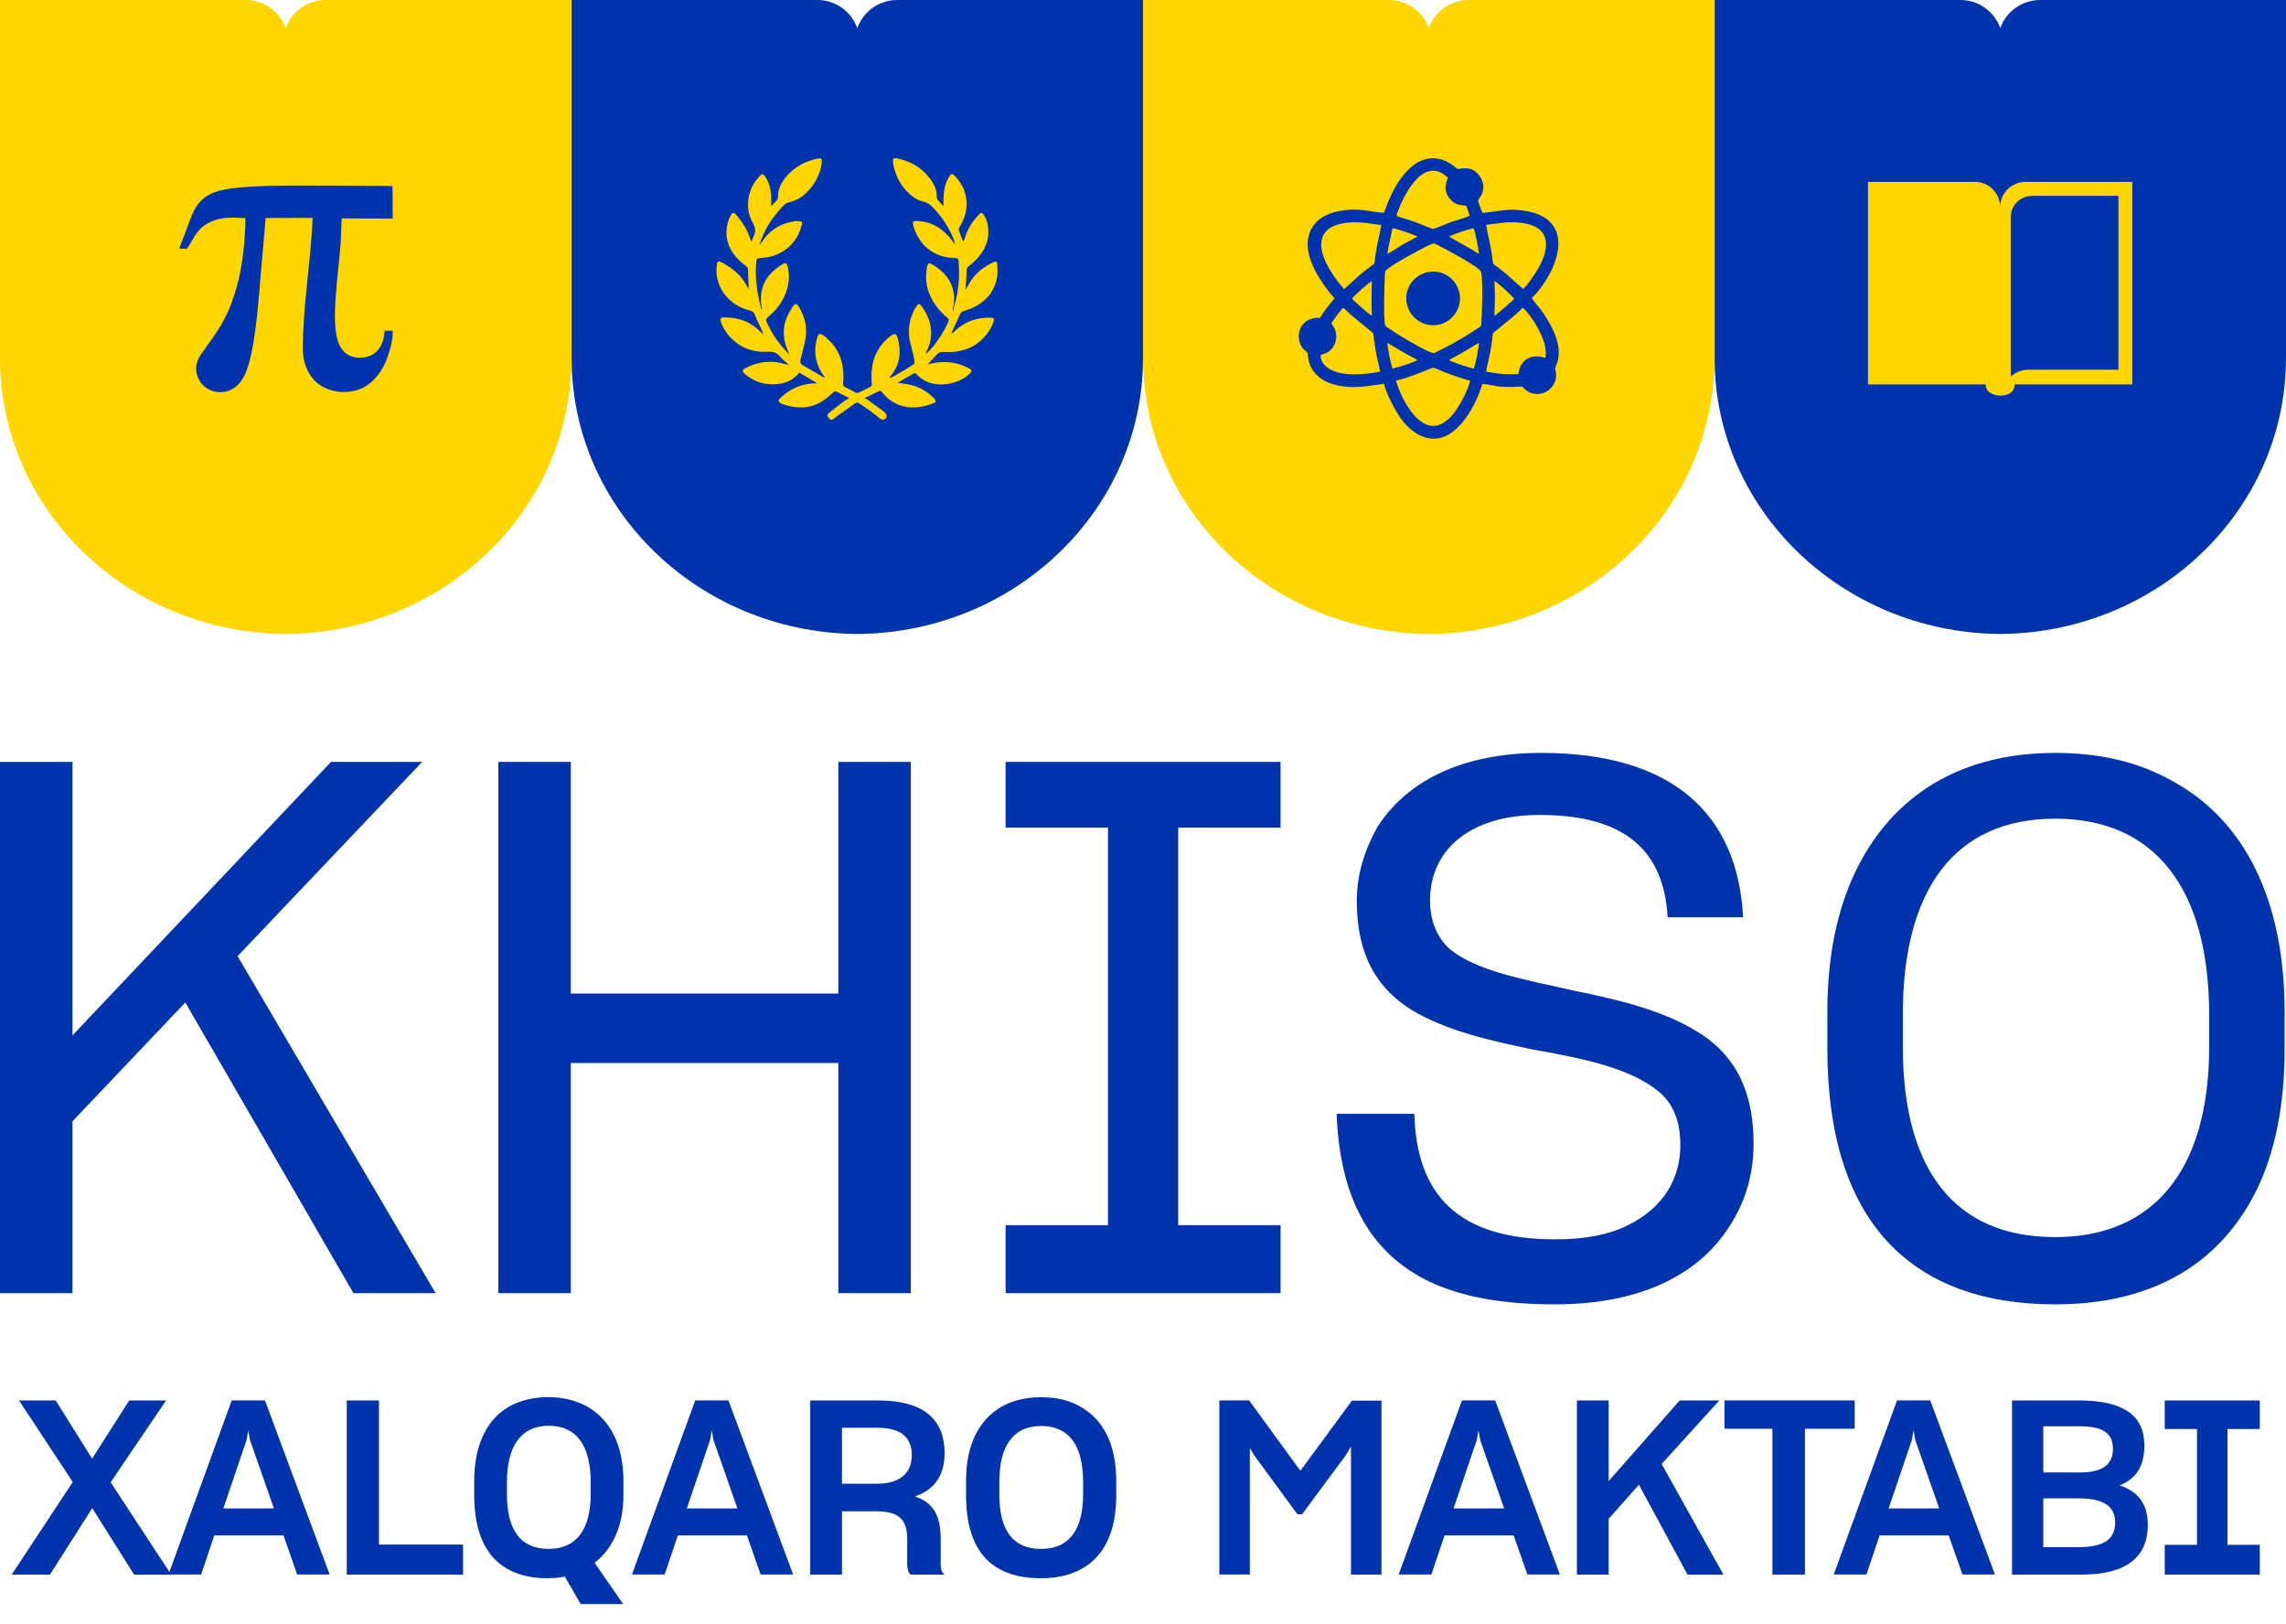
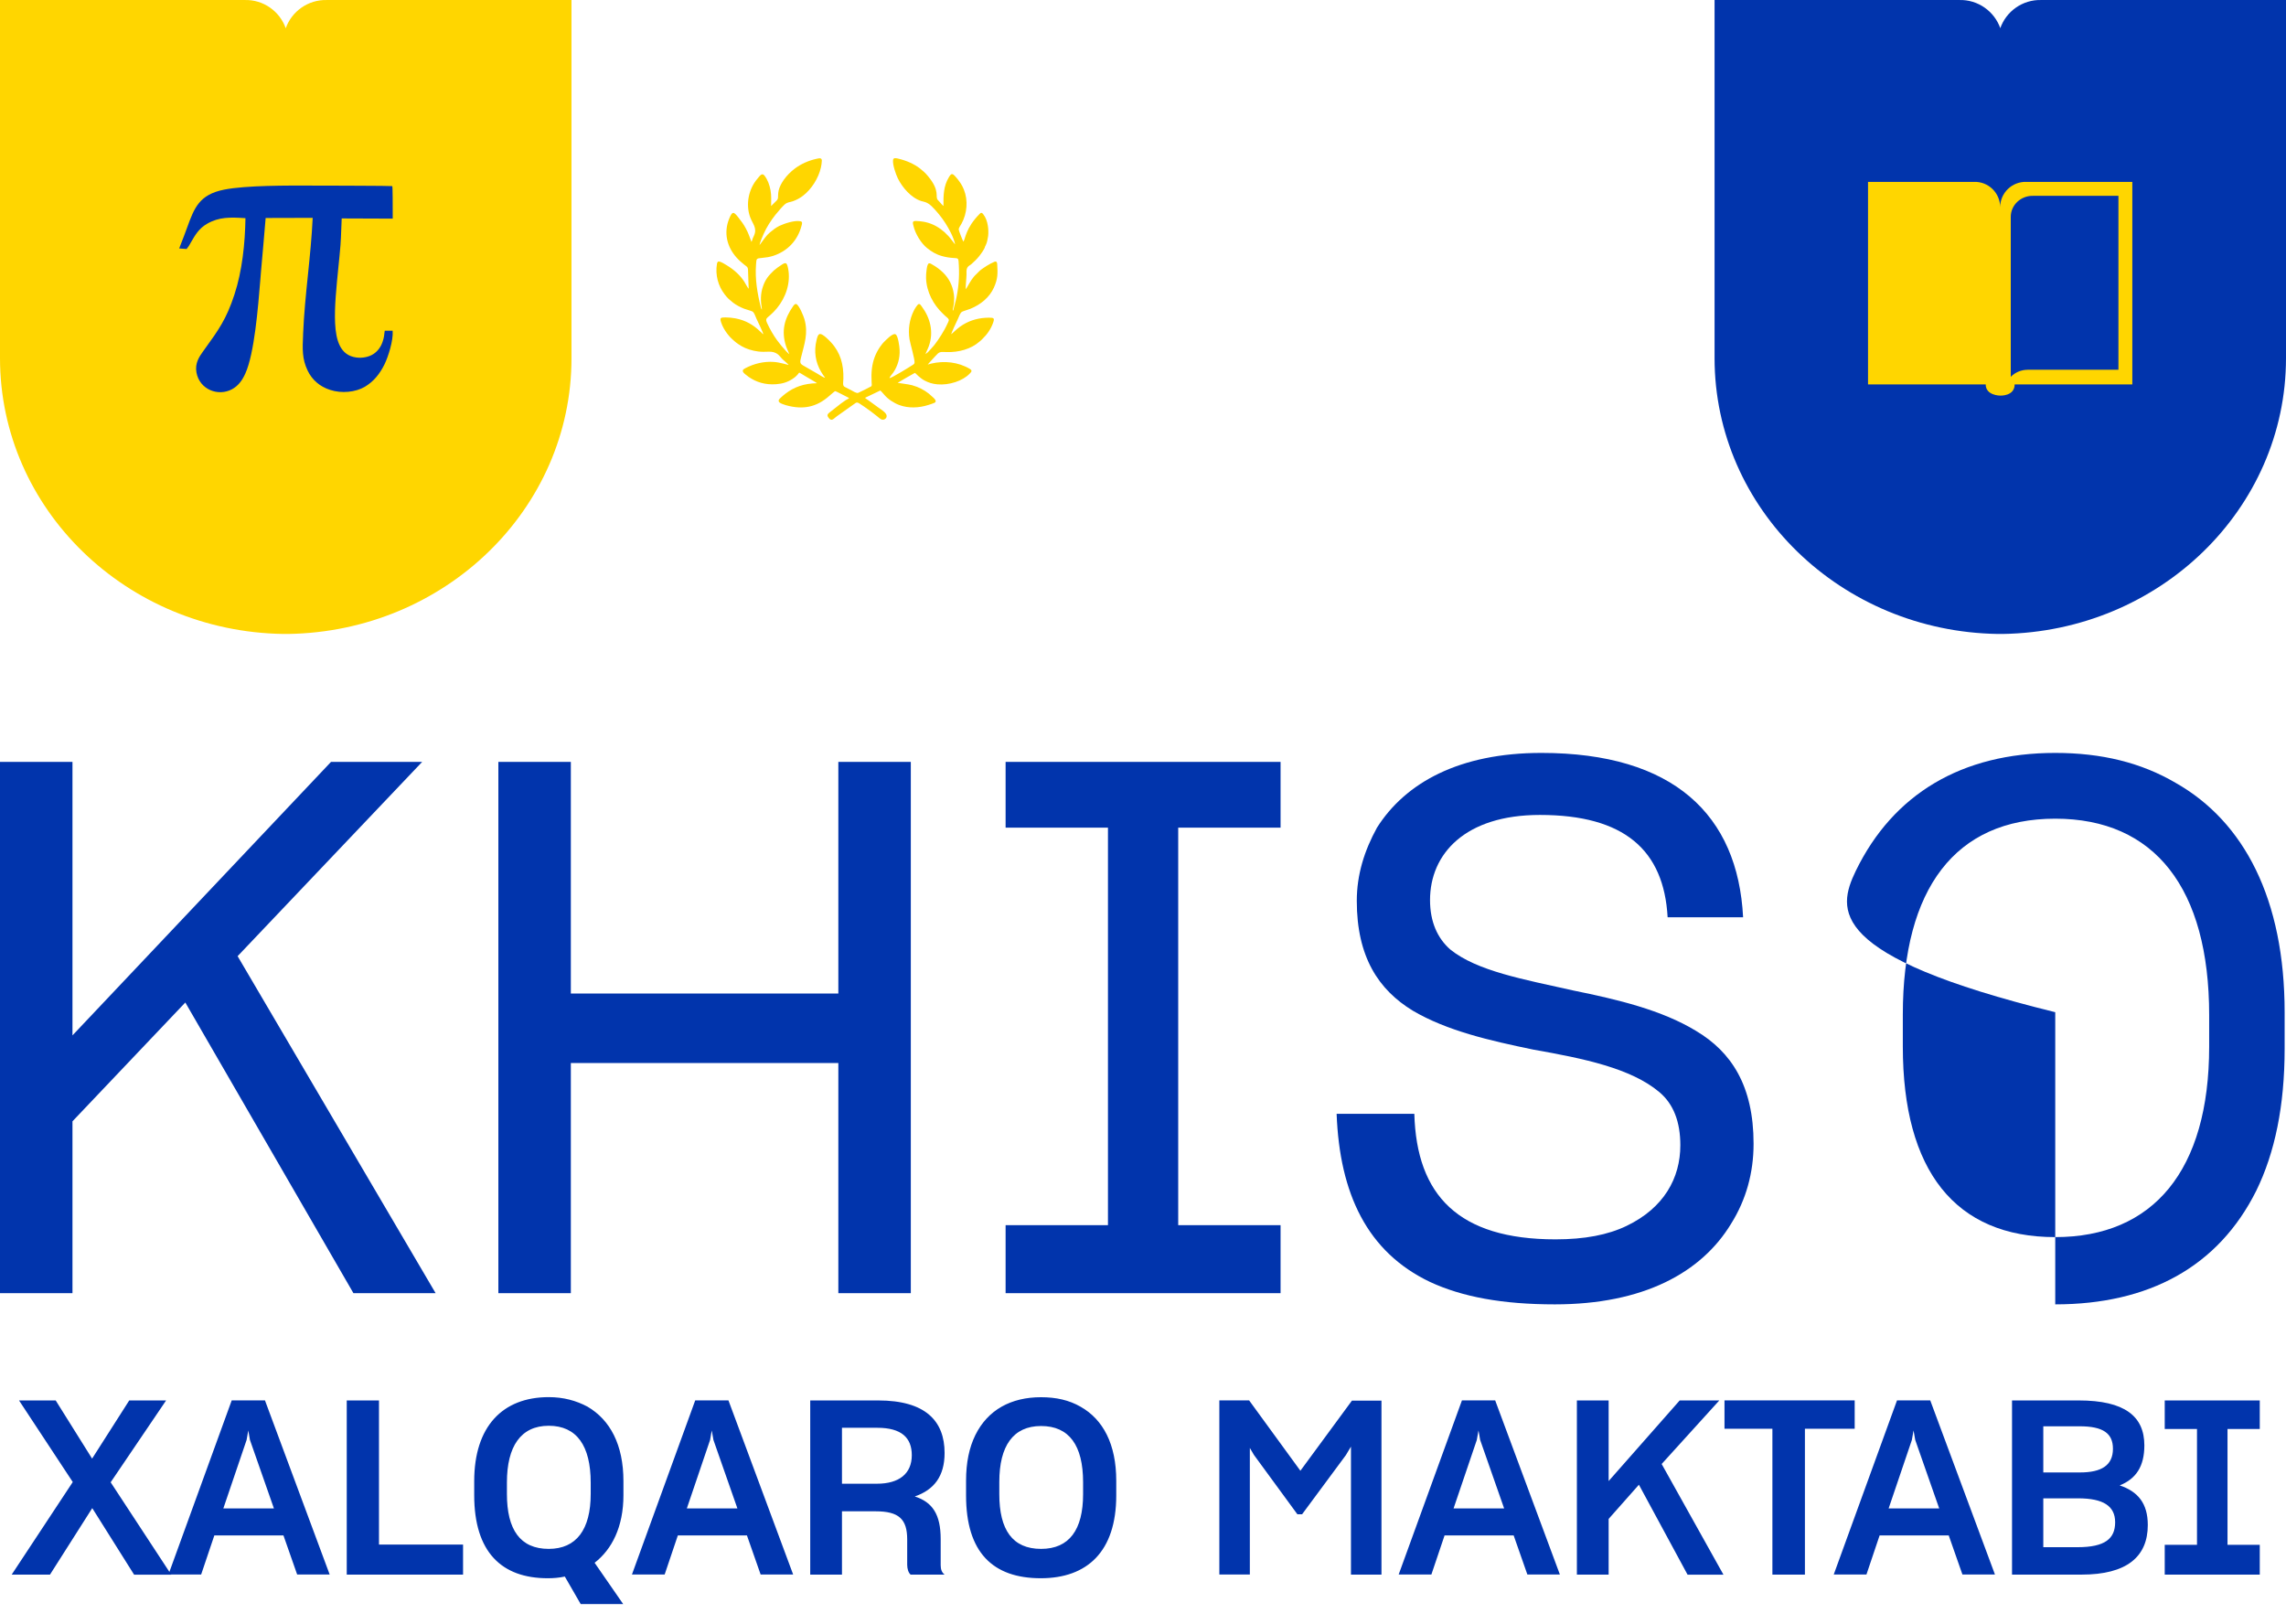
<svg xmlns="http://www.w3.org/2000/svg" width="107" height="76" viewBox="0 0 107 76" fill="none">
  <path d="M101.324 73.701V72.306H102.834V66.886H101.324V65.549H105.772V66.886H104.262V72.306H105.772V73.701H101.324ZM95.64 70.131V72.418H97.241C98.532 72.418 99.003 72.017 99.003 71.252C99.003 70.486 98.444 70.131 97.266 70.131H95.643H95.64ZM95.64 66.759V68.919H97.357C98.362 68.919 98.9 68.588 98.9 67.81C98.9 67.09 98.441 66.759 97.345 66.759H95.64ZM94.176 73.701V65.549H97.296C99.456 65.549 100.37 66.294 100.37 67.652C100.37 68.636 99.981 69.219 99.216 69.526C100.073 69.812 100.531 70.371 100.531 71.379C100.531 72.865 99.547 73.701 97.433 73.701H94.173H94.176ZM88.401 70.602H90.767L89.646 67.4L89.567 66.953L89.488 67.4L88.401 70.602ZM91.214 71.868H87.978L87.362 73.697H85.831L88.793 65.546H90.348L93.377 73.697H91.855L91.214 71.868ZM84.482 66.874V73.701H82.96V66.874H80.718V65.546H86.812V66.874H84.479H84.482ZM76.713 69.493L75.295 71.094V73.701H73.809V65.549H75.295V69.323L78.621 65.549H80.475L77.777 68.524L80.669 73.704H78.989L76.713 69.496V69.493ZM68.037 70.602H70.403L69.282 67.4L69.203 66.953L69.124 67.4L68.037 70.602ZM70.85 71.868H67.615L66.998 73.697H65.467L68.429 65.546H69.984L73.013 73.697H71.491L70.85 71.868ZM58.501 67.764V73.697H57.073V65.546H58.467L60.867 68.84L63.279 65.559H64.662V73.701H63.234V67.71L62.994 68.111L60.946 70.878H60.727L58.692 68.098L58.498 67.767L58.501 67.764ZM48.73 72.497C50.046 72.497 50.696 71.604 50.696 69.936V69.377C50.696 67.652 50.043 66.746 48.73 66.746C47.418 66.746 46.774 67.685 46.774 69.365V69.936C46.774 71.604 47.391 72.497 48.73 72.497ZM48.718 73.871C46.467 73.871 45.218 72.658 45.218 69.994V69.308C45.218 68.451 45.367 67.752 45.653 67.169C46.236 65.99 47.321 65.398 48.727 65.398C49.435 65.398 50.043 65.534 50.58 65.844C51.632 66.44 52.248 67.594 52.248 69.308V69.994C52.248 72.625 50.887 73.871 48.715 73.871H48.718ZM39.41 66.829V69.447H41.044C42.083 69.447 42.678 68.979 42.678 68.111C42.678 67.299 42.199 66.829 41.065 66.829H39.407H39.41ZM39.41 70.738V73.701H37.924V65.549H41.102C43.319 65.549 44.213 66.51 44.213 68.007C44.213 69.095 43.721 69.733 42.818 70.043C43.642 70.307 44.03 70.878 44.03 72.033V73.266C44.03 73.46 44.088 73.609 44.213 73.701H42.624C42.521 73.621 42.463 73.427 42.463 73.242V72.054C42.463 71.106 42.074 70.738 40.989 70.738H39.413H39.41ZM32.149 70.602H34.515L33.394 67.4L33.315 66.953L33.236 67.4L32.149 70.602ZM34.962 71.868H31.727L31.11 73.697H29.579L32.541 65.546H34.096L37.125 73.697H35.603L34.962 71.868ZM25.684 72.497C26.975 72.497 27.649 71.595 27.649 69.924V69.399C27.649 67.673 26.996 66.734 25.684 66.734C24.372 66.734 23.727 67.707 23.727 69.386V69.924C23.727 71.592 24.344 72.497 25.684 72.497ZM27.182 75.083L26.437 73.792C26.173 73.849 25.912 73.871 25.638 73.871C23.478 73.871 22.196 72.646 22.196 69.982V69.329C22.196 66.768 23.524 65.394 25.684 65.394C26.37 65.394 26.966 65.555 27.501 65.841C28.552 66.458 29.181 67.612 29.181 69.329V69.982C29.181 71.468 28.643 72.519 27.832 73.147L29.169 75.08H27.179L27.182 75.083ZM16.23 73.701V65.549H17.739V72.294H21.674V73.701H16.233H16.23ZM10.454 70.602H12.821L11.7 67.4L11.621 66.953L11.542 67.4L10.454 70.602ZM13.268 71.868H10.032L9.415 73.697H7.884L10.846 65.546H12.402L15.431 73.697H13.909L13.268 71.868ZM4.318 70.59L2.34 73.701H0.547L3.406 69.368L0.891 65.549H2.607L4.311 68.272L6.049 65.549H7.775L5.18 69.38L8.015 73.704H6.277L4.321 70.593L4.318 70.59Z" fill="#0134AC" />
-   <path d="M40.124 1.326C40.401 0.533 41.166 -0.026 42.053 0.001H53.501V4.865V16.762C53.501 23.825 47.583 29.561 40.237 29.673C40.2 29.673 40.164 29.673 40.127 29.673C40.091 29.673 40.054 29.673 40.018 29.673C32.672 29.561 26.754 23.822 26.754 16.759V4.865V0.001H38.201C39.088 -0.026 39.854 0.536 40.13 1.326H40.124Z" fill="#0134AC" />
  <path fill-rule="evenodd" clip-rule="evenodd" d="M46.15 11.451C46.193 11.381 46.238 11.15 46.251 11.05C46.269 10.892 46.263 10.722 46.238 10.567C46.205 10.361 46.141 10.178 46.017 10.02C45.959 9.947 45.919 9.941 45.853 10.011C45.193 10.68 45.193 11.172 45.093 11.311C45.063 11.269 44.874 10.792 44.874 10.74C44.874 10.664 44.968 10.537 45.005 10.47C45.269 9.987 45.321 9.379 45.114 8.869C45.035 8.671 44.932 8.523 44.817 8.377C44.771 8.319 44.68 8.213 44.622 8.17C44.519 8.097 44.452 8.234 44.404 8.313C44.169 8.708 44.154 9.136 44.16 9.64C44.109 9.607 44.03 9.504 43.987 9.458C43.957 9.425 43.933 9.397 43.902 9.367C43.744 9.209 44.036 8.957 43.425 8.231C43.313 8.097 43.197 7.991 43.055 7.881C42.796 7.681 42.444 7.52 42.058 7.429C41.958 7.405 41.815 7.362 41.8 7.493C41.776 7.72 41.934 8.161 42.025 8.349C42.234 8.775 42.651 9.264 43.121 9.41C43.222 9.44 43.304 9.449 43.395 9.498C43.48 9.54 43.55 9.598 43.608 9.653C43.711 9.75 43.866 9.926 43.951 10.032C44.173 10.303 44.355 10.591 44.513 10.91C44.586 11.056 44.674 11.278 44.707 11.436C44.68 11.412 44.665 11.387 44.64 11.357C44.525 11.214 44.428 11.065 44.288 10.947C44.261 10.922 44.242 10.892 44.212 10.868C43.972 10.661 43.699 10.482 43.313 10.394C43.219 10.373 42.854 10.318 42.769 10.357C42.696 10.394 42.745 10.518 42.76 10.588C42.845 10.944 43.115 11.39 43.395 11.612C43.611 11.782 43.808 11.907 44.094 11.986C44.264 12.034 44.428 12.062 44.616 12.074C44.883 12.089 44.859 12.074 44.88 12.423C44.911 12.97 44.865 13.526 44.738 14.061L44.628 14.483L44.622 14.51C44.619 14.52 44.622 14.514 44.616 14.523C44.607 14.541 44.616 14.526 44.604 14.538C44.589 14.52 44.598 14.541 44.595 14.517C44.595 14.504 44.595 14.507 44.595 14.492C44.601 14.434 44.644 14.295 44.653 14.164C44.665 14.027 44.665 13.897 44.644 13.757C44.589 13.362 44.413 13.019 44.139 12.755C43.987 12.606 43.823 12.487 43.635 12.381C43.586 12.353 43.541 12.314 43.468 12.326C43.398 12.405 43.389 12.508 43.37 12.633C43.352 12.758 43.343 12.888 43.346 13.016C43.367 13.669 43.693 14.264 44.13 14.678C44.173 14.717 44.194 14.741 44.233 14.778C44.27 14.808 44.309 14.842 44.343 14.872C44.458 14.978 44.404 15.021 44.349 15.145C44.267 15.328 44.16 15.519 44.06 15.677C44.008 15.762 43.957 15.841 43.899 15.923C43.814 16.042 43.729 16.163 43.632 16.266C43.541 16.361 43.428 16.515 43.316 16.573C43.343 16.494 43.431 16.33 43.477 16.2C43.711 15.54 43.544 14.881 43.143 14.343C43.112 14.304 43.064 14.21 42.997 14.234C42.936 14.258 42.812 14.459 42.772 14.544C42.566 14.957 42.499 15.419 42.572 15.884C42.608 16.099 42.824 16.813 42.806 16.977C42.799 17.05 42.72 17.081 42.669 17.114C42.55 17.19 41.748 17.691 41.63 17.7C41.654 17.621 41.76 17.515 41.812 17.436C42.022 17.129 42.128 16.756 42.107 16.364C42.098 16.191 42.034 15.716 41.921 15.65C41.785 15.568 41.438 15.95 41.384 15.999C41.347 16.032 41.314 16.075 41.28 16.117C41.25 16.154 41.211 16.206 41.183 16.248C40.98 16.549 40.861 16.865 40.812 17.245C40.785 17.457 40.785 17.679 40.797 17.892C40.8 17.956 40.822 18.044 40.779 18.083C40.77 18.092 40.196 18.384 40.165 18.39C40.08 18.414 39.913 18.302 39.843 18.265C39.74 18.211 39.646 18.162 39.54 18.11C39.427 18.056 39.47 17.898 39.476 17.722C39.491 17.065 39.339 16.503 38.899 16.026C38.81 15.929 38.519 15.625 38.382 15.632C38.282 15.637 38.242 15.826 38.218 15.926C38.09 16.446 38.169 16.962 38.437 17.409C38.467 17.457 38.495 17.503 38.525 17.548C38.555 17.591 38.598 17.64 38.619 17.679C38.555 17.682 38.34 17.539 38.276 17.5L37.595 17.108C37.431 17.017 37.443 16.944 37.492 16.74C37.65 16.096 37.844 15.595 37.65 14.93C37.607 14.784 37.407 14.292 37.276 14.234C37.206 14.204 37.146 14.298 37.121 14.334C36.717 14.912 36.562 15.489 36.79 16.197C36.836 16.336 36.897 16.446 36.945 16.576C36.9 16.549 36.824 16.467 36.787 16.427C36.635 16.263 36.498 16.099 36.362 15.911C36.195 15.68 36.04 15.41 35.906 15.121C35.806 14.905 35.894 14.896 36.052 14.75C36.164 14.647 36.258 14.559 36.362 14.431C36.778 13.93 37.024 13.231 36.887 12.557C36.818 12.217 36.757 12.271 36.398 12.521L36.222 12.66C35.988 12.888 35.833 13.055 35.715 13.399C35.657 13.563 35.624 13.733 35.617 13.921C35.611 14.091 35.627 14.261 35.657 14.425C35.66 14.45 35.666 14.477 35.657 14.498C35.645 14.462 35.627 14.438 35.614 14.392C35.45 13.739 35.335 13.061 35.387 12.387C35.411 12.095 35.387 12.098 35.675 12.071C35.87 12.053 36.016 12.031 36.195 11.974C36.86 11.755 37.337 11.257 37.516 10.57C37.541 10.479 37.577 10.379 37.471 10.357C37.197 10.3 36.723 10.458 36.48 10.573C36.313 10.655 36.17 10.768 36.034 10.883C35.949 10.953 35.882 11.032 35.812 11.12L35.554 11.469C35.56 11.363 35.703 11.041 35.745 10.944C35.888 10.622 36.085 10.321 36.295 10.054L36.544 9.759C36.596 9.707 36.672 9.619 36.723 9.574C36.872 9.449 36.951 9.476 37.112 9.419C37.301 9.352 37.456 9.261 37.583 9.164C37.969 8.872 38.312 8.349 38.425 7.836C38.446 7.742 38.464 7.623 38.467 7.523C38.47 7.371 38.34 7.408 38.224 7.432C37.823 7.52 37.48 7.684 37.215 7.881C37.009 8.036 36.83 8.213 36.681 8.425C36.632 8.495 36.587 8.571 36.544 8.653C36.337 9.06 36.483 9.243 36.368 9.37L36.094 9.644C36.092 9.382 36.113 9.173 36.067 8.914C36.019 8.65 35.934 8.416 35.782 8.219C35.663 8.064 35.554 8.246 35.453 8.365C35.043 8.838 34.891 9.562 35.113 10.166C35.229 10.482 35.456 10.677 35.289 11.035C35.265 11.084 35.25 11.114 35.229 11.169C35.214 11.214 35.201 11.284 35.171 11.318C35.068 11.059 35.053 10.959 34.91 10.692C34.8 10.485 34.676 10.324 34.548 10.163C34.342 9.905 34.278 9.871 34.129 10.239C33.865 10.895 34.023 11.554 34.484 12.065C34.603 12.195 34.703 12.277 34.834 12.387C34.952 12.484 35.01 12.478 35.013 12.66C35.019 12.946 35.034 13.231 35.043 13.517C34.998 13.475 34.888 13.265 34.846 13.198C34.654 12.888 34.351 12.621 34.041 12.432C33.959 12.381 33.804 12.284 33.704 12.25C33.603 12.217 33.573 12.265 33.558 12.353C33.473 12.867 33.612 13.383 33.919 13.778C33.983 13.857 34.029 13.921 34.102 13.988L34.317 14.17C34.472 14.286 34.642 14.374 34.831 14.45C34.925 14.486 35.165 14.55 35.219 14.58C35.308 14.632 35.353 14.802 35.408 14.918C35.447 15 35.736 15.601 35.724 15.637C35.697 15.644 35.672 15.598 35.66 15.586C35.642 15.562 35.614 15.543 35.593 15.525C35.268 15.209 34.904 14.993 34.427 14.902C34.272 14.872 34.12 14.86 33.959 14.857C33.722 14.857 33.682 14.872 33.758 15.103C33.819 15.285 33.916 15.452 34.026 15.598C34.047 15.625 34.062 15.644 34.08 15.668C34.135 15.741 34.202 15.811 34.269 15.871C34.427 16.017 34.499 16.075 34.706 16.2C34.916 16.324 35.21 16.418 35.49 16.452C35.66 16.473 35.806 16.467 35.979 16.461C36.149 16.455 36.274 16.491 36.386 16.567C36.483 16.634 36.553 16.746 36.638 16.825C36.693 16.877 36.854 17.008 36.894 17.053C36.909 17.072 36.9 17.059 36.909 17.078C36.842 17.075 36.538 16.965 36.225 16.941C35.751 16.907 35.295 17.02 34.888 17.233C34.764 17.296 34.724 17.354 34.822 17.463C34.84 17.485 34.855 17.494 34.876 17.512L35.049 17.646C35.39 17.88 35.806 18.022 36.331 17.983C36.629 17.962 36.872 17.883 37.097 17.734C37.334 17.579 37.367 17.476 37.41 17.439C37.471 17.47 37.553 17.521 37.617 17.561C37.686 17.603 37.756 17.643 37.826 17.685C37.887 17.722 38.224 17.913 38.242 17.937C37.638 17.946 37.176 18.11 36.76 18.43C36.678 18.49 36.614 18.551 36.544 18.615C36.477 18.676 36.383 18.761 36.505 18.852C36.556 18.888 36.708 18.946 36.79 18.967C37.592 19.192 38.221 19.055 38.81 18.536C38.85 18.499 39.069 18.311 39.087 18.308C39.123 18.299 39.667 18.597 39.746 18.63C39.719 18.663 39.631 18.703 39.585 18.73C39.464 18.806 39.251 18.97 39.133 19.067C39.035 19.146 38.932 19.219 38.838 19.298C38.801 19.329 38.725 19.377 38.734 19.456C38.741 19.508 38.81 19.596 38.838 19.617C38.914 19.672 38.968 19.645 39.029 19.599C39.081 19.56 39.117 19.52 39.175 19.481L39.792 19.043C39.846 19.007 39.889 18.973 39.947 18.934C40.138 18.8 40.086 18.791 40.451 19.034C40.682 19.189 40.834 19.311 41.056 19.484C41.153 19.56 41.265 19.696 41.402 19.626C41.46 19.596 41.508 19.547 41.502 19.462C41.49 19.308 41.22 19.156 41.101 19.067L40.642 18.733C40.6 18.703 40.515 18.654 40.487 18.621L41.204 18.278C41.238 18.302 41.274 18.347 41.302 18.378L41.393 18.481C41.557 18.676 41.83 18.861 42.092 18.958C42.523 19.119 43.018 19.095 43.453 18.955C43.535 18.928 43.674 18.888 43.744 18.852C43.872 18.782 43.735 18.66 43.69 18.615L43.483 18.43C43.252 18.247 43 18.117 42.696 18.032C42.499 17.977 42.04 17.931 42.016 17.919C42.086 17.873 42.766 17.476 42.821 17.454C42.872 17.482 42.927 17.552 42.973 17.591C43.061 17.667 43.146 17.74 43.261 17.804C43.447 17.904 43.635 17.968 43.878 17.989C44.428 18.038 45.063 17.828 45.382 17.494C45.464 17.409 45.531 17.348 45.394 17.266C44.859 16.947 44.194 16.871 43.58 17.02C43.538 17.029 43.456 17.059 43.422 17.062C43.459 17.023 43.498 16.974 43.535 16.935L43.714 16.74C43.735 16.716 43.753 16.695 43.775 16.674C43.978 16.446 43.99 16.47 44.325 16.479C44.877 16.494 45.452 16.339 45.853 15.984C45.877 15.963 45.898 15.95 45.922 15.926C45.95 15.896 45.953 15.893 45.986 15.862C46.205 15.653 46.384 15.395 46.484 15.106C46.56 14.893 46.524 14.869 46.29 14.869C45.84 14.872 45.446 14.975 45.081 15.194C44.856 15.328 44.695 15.495 44.525 15.644C44.522 15.592 44.795 15.009 44.838 14.924C44.893 14.814 44.935 14.653 45.026 14.595C45.099 14.553 45.315 14.498 45.415 14.456C45.913 14.252 46.314 13.918 46.521 13.462C46.706 13.049 46.703 12.812 46.676 12.363C46.67 12.271 46.639 12.214 46.539 12.256C46.421 12.305 46.293 12.375 46.193 12.438C46.135 12.475 46.096 12.502 46.038 12.539C45.965 12.59 45.877 12.648 45.819 12.712L45.688 12.843C45.537 12.976 45.406 13.198 45.303 13.38C45.281 13.417 45.227 13.517 45.203 13.538C45.196 13.326 45.233 13.079 45.239 12.861C45.239 12.748 45.224 12.624 45.275 12.53C45.324 12.442 45.4 12.423 45.47 12.36C45.603 12.241 45.719 12.132 45.831 11.992C45.886 11.922 46.099 11.646 46.105 11.539C46.126 11.521 46.129 11.5 46.138 11.472L46.15 11.451Z" fill="#FFD600" />
  <path d="M13.373 1.326C13.65 0.536 14.415 -0.023 15.303 0.001H26.75V4.865V16.762C26.75 23.825 20.832 29.561 13.486 29.673C13.449 29.673 13.413 29.673 13.376 29.673C13.34 29.673 13.303 29.673 13.267 29.673C5.918 29.564 0 23.825 0 16.762V4.865V0.001H11.447C12.334 -0.026 13.1 0.536 13.376 1.326H13.373Z" fill="#FFD600" />
  <path d="M8.372 11.627L8.737 11.655C8.749 11.63 8.77 11.606 8.788 11.582C8.807 11.558 8.825 11.53 8.843 11.506C8.876 11.448 8.91 11.39 8.943 11.333C9.132 11.005 9.311 10.695 9.684 10.479C10.246 10.151 10.775 10.163 11.489 10.212C11.471 11.387 11.337 12.682 10.973 13.787C10.596 14.939 10.234 15.437 9.569 16.358L9.514 16.434C9.329 16.692 9.116 16.996 9.195 17.433C9.341 18.238 10.216 18.569 10.863 18.217C11.152 18.059 11.337 17.81 11.486 17.476C11.908 16.54 12.078 14.398 12.185 13.101C12.197 12.964 12.206 12.84 12.215 12.727C12.249 12.311 12.288 11.895 12.325 11.479C12.361 11.053 12.4 10.628 12.434 10.203L14.636 10.197C14.594 11.081 14.506 11.965 14.415 12.846C14.32 13.772 14.226 14.699 14.187 15.635V15.674C14.156 16.318 14.135 16.804 14.402 17.351C14.603 17.767 14.955 18.092 15.454 18.25C15.988 18.424 16.642 18.36 17.079 18.102C17.48 17.861 17.766 17.521 17.997 17.053C18.167 16.707 18.416 15.938 18.379 15.48H18.009C18 15.522 17.997 15.571 17.99 15.616C17.984 15.662 17.981 15.71 17.972 15.756C17.954 15.847 17.933 15.935 17.902 16.014C17.82 16.248 17.68 16.434 17.489 16.564C17.267 16.713 16.96 16.768 16.687 16.734C15.921 16.64 15.724 15.926 15.685 15.124C15.648 14.398 15.748 13.414 15.839 12.508C15.876 12.144 15.912 11.791 15.937 11.476C15.955 11.232 15.964 10.992 15.973 10.752C15.979 10.576 15.985 10.4 15.994 10.224L18.382 10.233C18.382 10.203 18.382 10.142 18.382 10.057C18.382 9.653 18.382 8.757 18.361 8.711C18.297 8.693 15.293 8.69 15.153 8.687C15.01 8.687 14.855 8.687 14.688 8.687C13.424 8.681 11.51 8.675 10.496 8.875C9.323 9.106 9.095 9.729 8.755 10.661C8.709 10.783 8.664 10.914 8.612 11.047L8.387 11.627H8.372Z" fill="#0134AC" />
  <path d="M93.624 1.326C93.9 0.533 94.666 -0.026 95.553 0.001H107V4.865V16.762C107 23.825 101.082 29.561 93.736 29.673C93.7 29.673 93.663 29.673 93.627 29.673C93.59 29.673 93.554 29.673 93.517 29.673C86.171 29.561 80.253 23.822 80.253 16.759V4.865V0.001H91.701C92.588 -0.026 93.353 0.536 93.63 1.326H93.624Z" fill="#0134AC" />
  <path fill-rule="evenodd" clip-rule="evenodd" d="M94.903 17.308C94.609 17.308 94.323 17.427 94.117 17.637V10.13C94.117 10.13 94.117 10.145 94.117 10.151C94.117 9.595 94.591 9.151 95.168 9.166H99.157V17.305H94.903V17.308ZM94.843 8.513H99.807V17.992H94.299C94.299 18.551 93.621 18.517 93.621 18.517C93.621 18.517 92.944 18.517 92.944 17.992H87.436V8.513H92.4C93.069 8.492 93.621 9.03 93.621 9.698C93.621 9.03 94.174 8.495 94.843 8.513Z" fill="#FFD600" />
-   <path d="M66.874 1.326C67.15 0.533 67.916 -0.026 68.803 0.001H80.25V4.865V16.762C80.25 23.825 74.332 29.561 66.986 29.673C66.95 29.673 66.913 29.673 66.877 29.673C66.84 29.673 66.804 29.673 66.767 29.673C59.422 29.561 53.503 23.822 53.503 16.759V4.865V0.001H64.951C65.838 -0.026 66.603 0.536 66.88 1.326H66.874Z" fill="#FFD600" />
-   <path fill-rule="evenodd" clip-rule="evenodd" d="M65.344 17.816C65.52 18.487 66.216 19.927 67.069 19.936C67.586 19.943 67.999 19.435 68.193 19.144C68.388 18.858 68.725 18.214 68.813 17.819C68.509 17.74 68.212 17.637 67.929 17.54C66.753 17.129 67.446 17.099 66.252 17.53C65.978 17.628 65.635 17.755 65.344 17.816ZM62.321 15.133C62.351 15.209 62.421 15.27 62.47 15.383C62.621 15.729 62.542 16.072 62.324 16.337C62.145 16.552 61.917 16.564 61.81 16.628C61.829 17.139 62.351 17.403 62.849 17.482C63.42 17.57 64.052 17.5 64.596 17.397C64.551 17.084 64.441 16.753 64.393 16.425C64.368 16.261 64.338 16.09 64.314 15.914C64.277 15.638 64.338 15.629 64.141 15.483L63.184 14.696C63.095 14.599 62.962 14.468 62.868 14.407C62.694 14.602 62.47 14.884 62.318 15.136L62.321 15.133ZM69.563 17.394C70.277 17.515 70.423 17.534 71.07 17.509C71.143 16.862 71.647 16.525 72.331 16.753C72.522 15.938 71.544 14.587 71.268 14.404C71.137 14.553 70.973 14.687 70.827 14.82L70.022 15.48C69.825 15.626 69.882 15.598 69.846 15.887C69.825 16.057 69.8 16.224 69.77 16.391C69.709 16.731 69.612 17.072 69.56 17.394H69.563ZM67.027 11.412C66.65 11.573 65.252 12.32 64.897 12.63C64.818 12.697 64.833 12.724 64.824 12.855C64.797 13.262 64.745 14.909 64.836 15.219C64.861 15.303 65.049 15.392 65.177 15.483C65.292 15.565 65.416 15.644 65.547 15.72C65.693 15.808 66.969 16.589 67.145 16.522L67.947 16.109C68.418 15.838 68.64 15.717 69.083 15.422C69.354 15.243 69.326 15.288 69.339 15.079C69.369 14.596 69.418 13.15 69.326 12.727C69.281 12.521 67.701 11.676 67.458 11.558C67.34 11.5 67.151 11.357 67.03 11.412H67.027ZM65.368 10.099C65.511 10.181 66.045 10.315 66.246 10.394C66.364 10.44 67.036 10.716 67.075 10.719C67.124 10.719 67.78 10.446 67.902 10.4C68.078 10.333 68.679 10.169 68.795 10.099L68.631 9.635C68.409 9.58 68.102 9.656 67.81 9.234C67.583 8.909 67.653 8.644 67.774 8.307C67.57 8.152 67.315 7.918 66.905 8.012C66.37 8.134 65.951 8.79 65.723 9.234C65.623 9.428 65.41 9.875 65.368 10.102V10.099ZM69.563 10.528C69.63 10.977 69.764 11.412 69.843 12.004C69.907 12.472 69.797 12.25 70.344 12.694C70.678 12.964 71.094 13.368 71.295 13.523C71.508 13.341 71.897 12.755 72.042 12.487C72.571 11.524 72.556 10.585 71.192 10.428C70.575 10.355 70.138 10.458 69.563 10.525V10.528ZM67.814 11.069L68.871 11.667C68.98 11.734 69.108 11.831 69.226 11.883C69.205 11.664 69.053 10.832 68.971 10.686C68.734 10.716 68.026 10.968 67.817 11.072L67.814 11.069ZM69.971 13.921L69.949 14.781C70.034 14.745 70.326 14.474 70.429 14.395C70.511 14.331 70.578 14.255 70.654 14.189C70.736 14.119 70.821 14.061 70.873 13.97L70.435 13.541C70.332 13.46 70.062 13.207 69.952 13.153L69.974 13.918L69.971 13.921ZM62.922 13.526L63.539 12.967C63.733 12.791 63.973 12.603 64.201 12.439C64.384 12.305 64.332 12.296 64.368 12.023C64.45 11.406 64.575 11.014 64.651 10.528C64.065 10.47 63.66 10.355 63.023 10.428C61.668 10.582 61.625 11.536 62.169 12.493C62.375 12.858 62.585 13.15 62.849 13.456C62.895 13.511 62.861 13.484 62.922 13.523V13.526ZM64.936 11.88C65.152 11.786 65.419 11.585 65.644 11.457C65.878 11.324 66.115 11.208 66.349 11.072C66.188 10.983 65.368 10.701 65.177 10.683C65.107 11.081 64.994 11.448 64.936 11.88ZM63.29 13.97C63.339 14.067 63.423 14.119 63.509 14.192C63.588 14.261 63.648 14.322 63.733 14.395C63.861 14.505 64.074 14.702 64.213 14.781C64.189 14.024 64.192 13.912 64.213 13.15C64.049 13.25 63.363 13.848 63.293 13.967L63.29 13.97ZM67.823 16.856L67.947 16.917C68.218 17.023 68.737 17.202 68.986 17.254C69.083 16.956 69.202 16.37 69.229 16.048C69.089 16.106 68.479 16.504 68.187 16.655C68.072 16.716 67.932 16.78 67.826 16.856H67.823ZM65.177 17.254C65.435 17.193 66.167 16.971 66.34 16.856C66.255 16.783 66.1 16.719 65.997 16.665C65.875 16.601 65.766 16.537 65.641 16.464L64.936 16.048C64.961 16.37 65.082 16.965 65.177 17.251V17.254ZM66.917 12.721C66.276 12.812 65.729 13.387 65.836 14.146C65.924 14.775 66.516 15.316 67.27 15.209C67.889 15.121 68.433 14.52 68.324 13.784C68.233 13.162 67.653 12.618 66.917 12.724V12.721ZM64.769 9.957C64.128 9.935 63.685 9.695 62.676 9.881C62.029 9.999 61.57 10.3 61.333 10.813C60.905 11.74 61.64 12.943 62.205 13.654C62.251 13.712 62.29 13.763 62.33 13.809C62.397 13.888 62.418 13.888 62.464 13.979C62.357 14.067 61.847 14.723 61.798 14.872C60.802 14.827 60.559 15.805 60.999 16.327C61.072 16.412 61.163 16.443 61.212 16.528C61.227 17.318 61.75 17.801 62.403 17.986C63.272 18.232 63.928 18.077 64.781 17.965C64.897 18.463 65.322 19.247 65.575 19.596C66.118 20.347 67.057 20.912 67.981 20.222C68.634 19.736 69.147 18.782 69.381 17.977C69.566 17.971 70.019 18.077 70.262 18.099C70.624 18.129 70.897 18.099 71.246 18.096C71.413 18.244 71.532 18.408 71.878 18.439C72.471 18.487 72.914 17.956 72.826 17.433C72.781 17.16 72.759 17.309 72.86 17.059C73.203 16.197 72.595 15.152 72.133 14.511C72.036 14.377 71.751 14.055 71.702 13.952C72.875 12.785 73.865 10.348 71.493 9.887C70.624 9.72 70.128 9.899 69.399 9.966C69.32 9.838 69.275 9.656 69.214 9.504C69.135 9.313 69.272 9.291 69.363 9.082C69.512 8.732 69.408 8.383 69.159 8.122C68.761 7.705 68.309 7.961 68.199 7.894C68.148 7.863 68.099 7.809 68.032 7.757C67.853 7.617 67.598 7.484 67.364 7.438C66.143 7.195 65.35 8.535 64.955 9.486C64.897 9.629 64.839 9.844 64.766 9.966L64.769 9.957Z" fill="#0134AC" />
-   <path d="M96.199 61.052C89.414 61.052 85.532 57.135 85.532 49.091V47.377C85.532 44.754 85.987 42.586 86.861 40.767C88.61 37.165 91.828 35.241 96.199 35.241C98.368 35.241 100.221 35.696 101.83 36.64C105.048 38.459 106.936 42.096 106.936 47.377V49.091C106.936 51.749 106.482 53.952 105.607 55.736C103.824 59.303 100.571 61.052 96.199 61.052ZM96.199 57.904C100.781 57.904 103.404 54.792 103.404 48.986V47.517C103.404 41.572 100.851 38.319 96.199 38.319C91.513 38.319 89.065 41.606 89.065 47.482V48.986C89.065 54.792 91.513 57.904 96.199 57.904Z" fill="#0134AC" />
+   <path d="M96.199 61.052V47.377C85.532 44.754 85.987 42.586 86.861 40.767C88.61 37.165 91.828 35.241 96.199 35.241C98.368 35.241 100.221 35.696 101.83 36.64C105.048 38.459 106.936 42.096 106.936 47.377V49.091C106.936 51.749 106.482 53.952 105.607 55.736C103.824 59.303 100.571 61.052 96.199 61.052ZM96.199 57.904C100.781 57.904 103.404 54.792 103.404 48.986V47.517C103.404 41.572 100.851 38.319 96.199 38.319C91.513 38.319 89.065 41.606 89.065 47.482V48.986C89.065 54.792 91.513 57.904 96.199 57.904Z" fill="#0134AC" />
  <path d="M72.775 61.052C70.327 61.052 68.439 60.702 66.935 60.003C63.997 58.604 62.703 55.876 62.563 52.134H66.2C66.305 55.946 68.264 58.009 72.81 58.009C74.174 58.009 75.259 57.8 76.133 57.38C77.882 56.541 78.651 55.142 78.651 53.603C78.651 52.518 78.336 51.679 77.672 51.12C76.343 50 74.139 49.546 71.761 49.126C69.733 48.706 67.739 48.252 66.13 47.307C64.522 46.328 63.507 44.789 63.507 42.166C63.507 40.942 63.857 39.823 64.452 38.739C65.781 36.64 68.299 35.241 72.146 35.241C78.336 35.241 81.344 38.144 81.589 42.935H78.056C77.882 39.788 76.028 38.144 72.076 38.144C68.579 38.144 66.935 39.963 66.935 42.131C66.935 43.145 67.284 43.915 67.879 44.439C69.138 45.454 71.306 45.838 73.65 46.363C75.713 46.783 77.777 47.272 79.386 48.252C81.029 49.231 82.079 50.805 82.079 53.533C82.079 54.897 81.729 56.156 81.029 57.275C79.63 59.583 76.902 61.052 72.775 61.052Z" fill="#0134AC" />
  <path d="M47.069 60.528V57.345H51.86V38.739H47.069V35.661H59.939V38.739H55.148V57.345H59.939V60.528H47.069Z" fill="#0134AC" />
  <path d="M39.24 49.756H26.719V60.528H23.327V35.661H26.719V46.503H39.24V35.661H42.632V60.528H39.24V49.756Z" fill="#0134AC" />
  <path d="M8.674 46.923L3.392 52.484V60.528H0V35.661H3.392V48.462L15.494 35.661H19.76L11.122 44.754L20.39 60.528H16.543L8.674 46.923Z" fill="#0134AC" />
</svg>